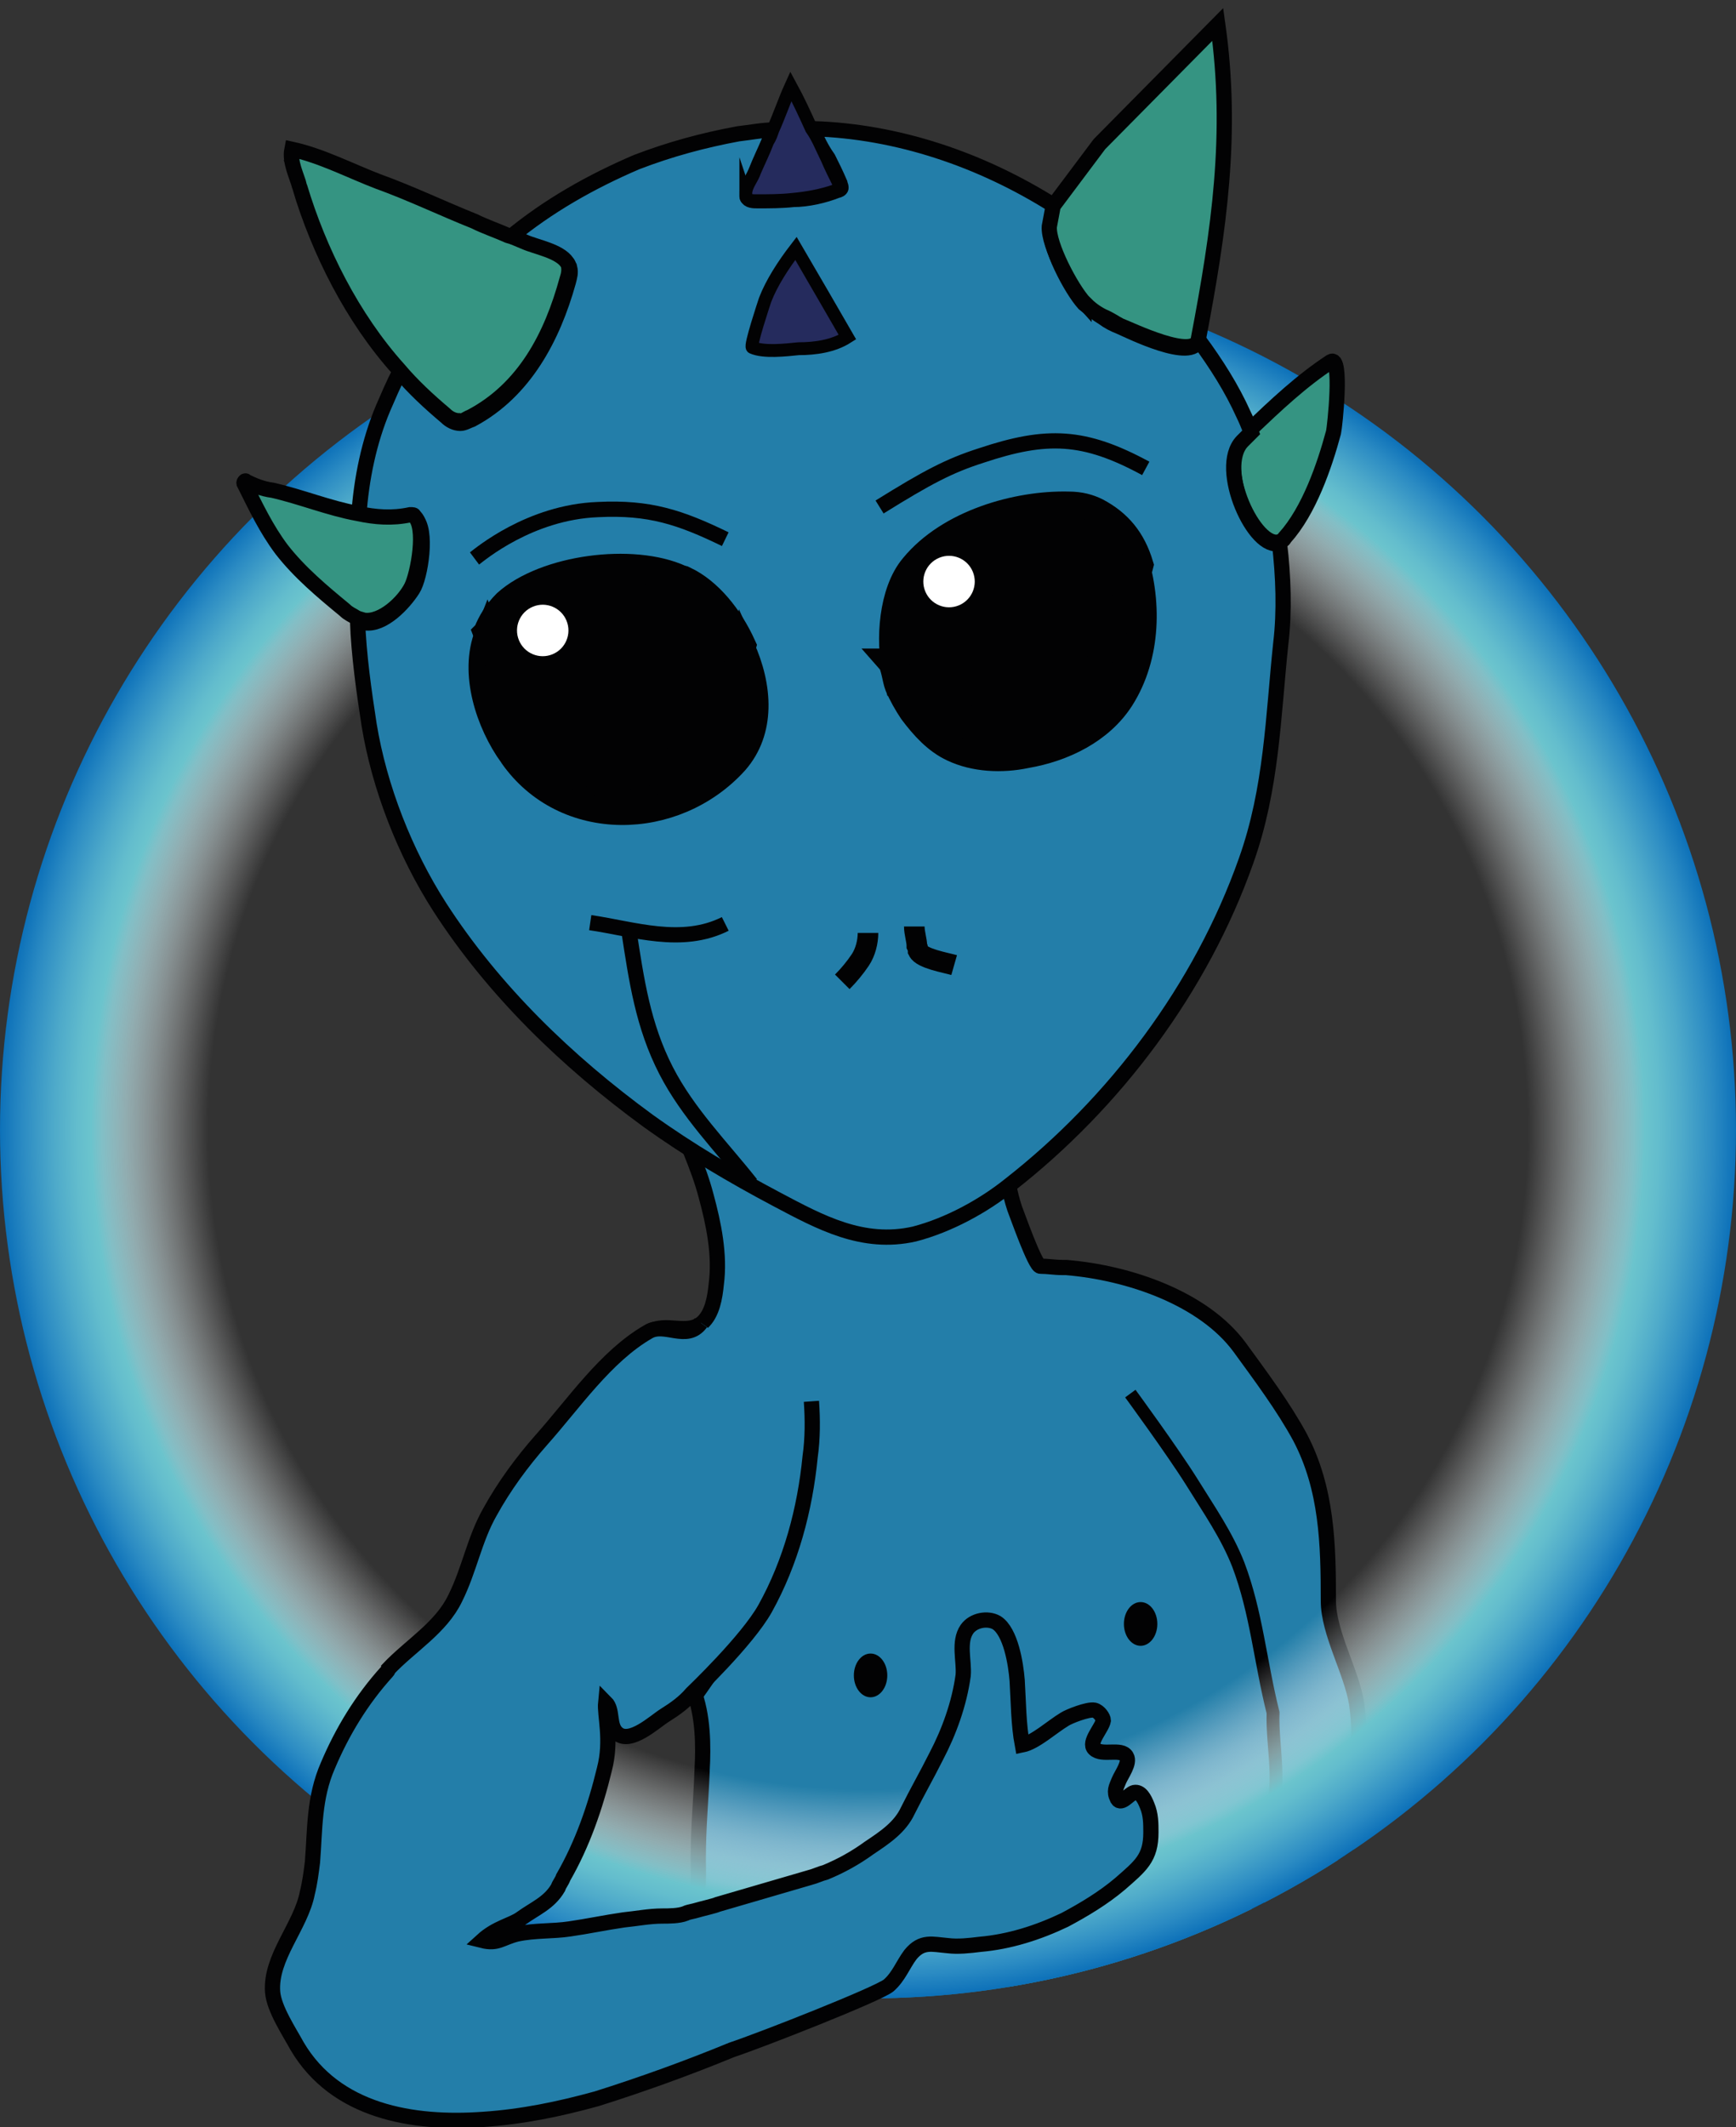
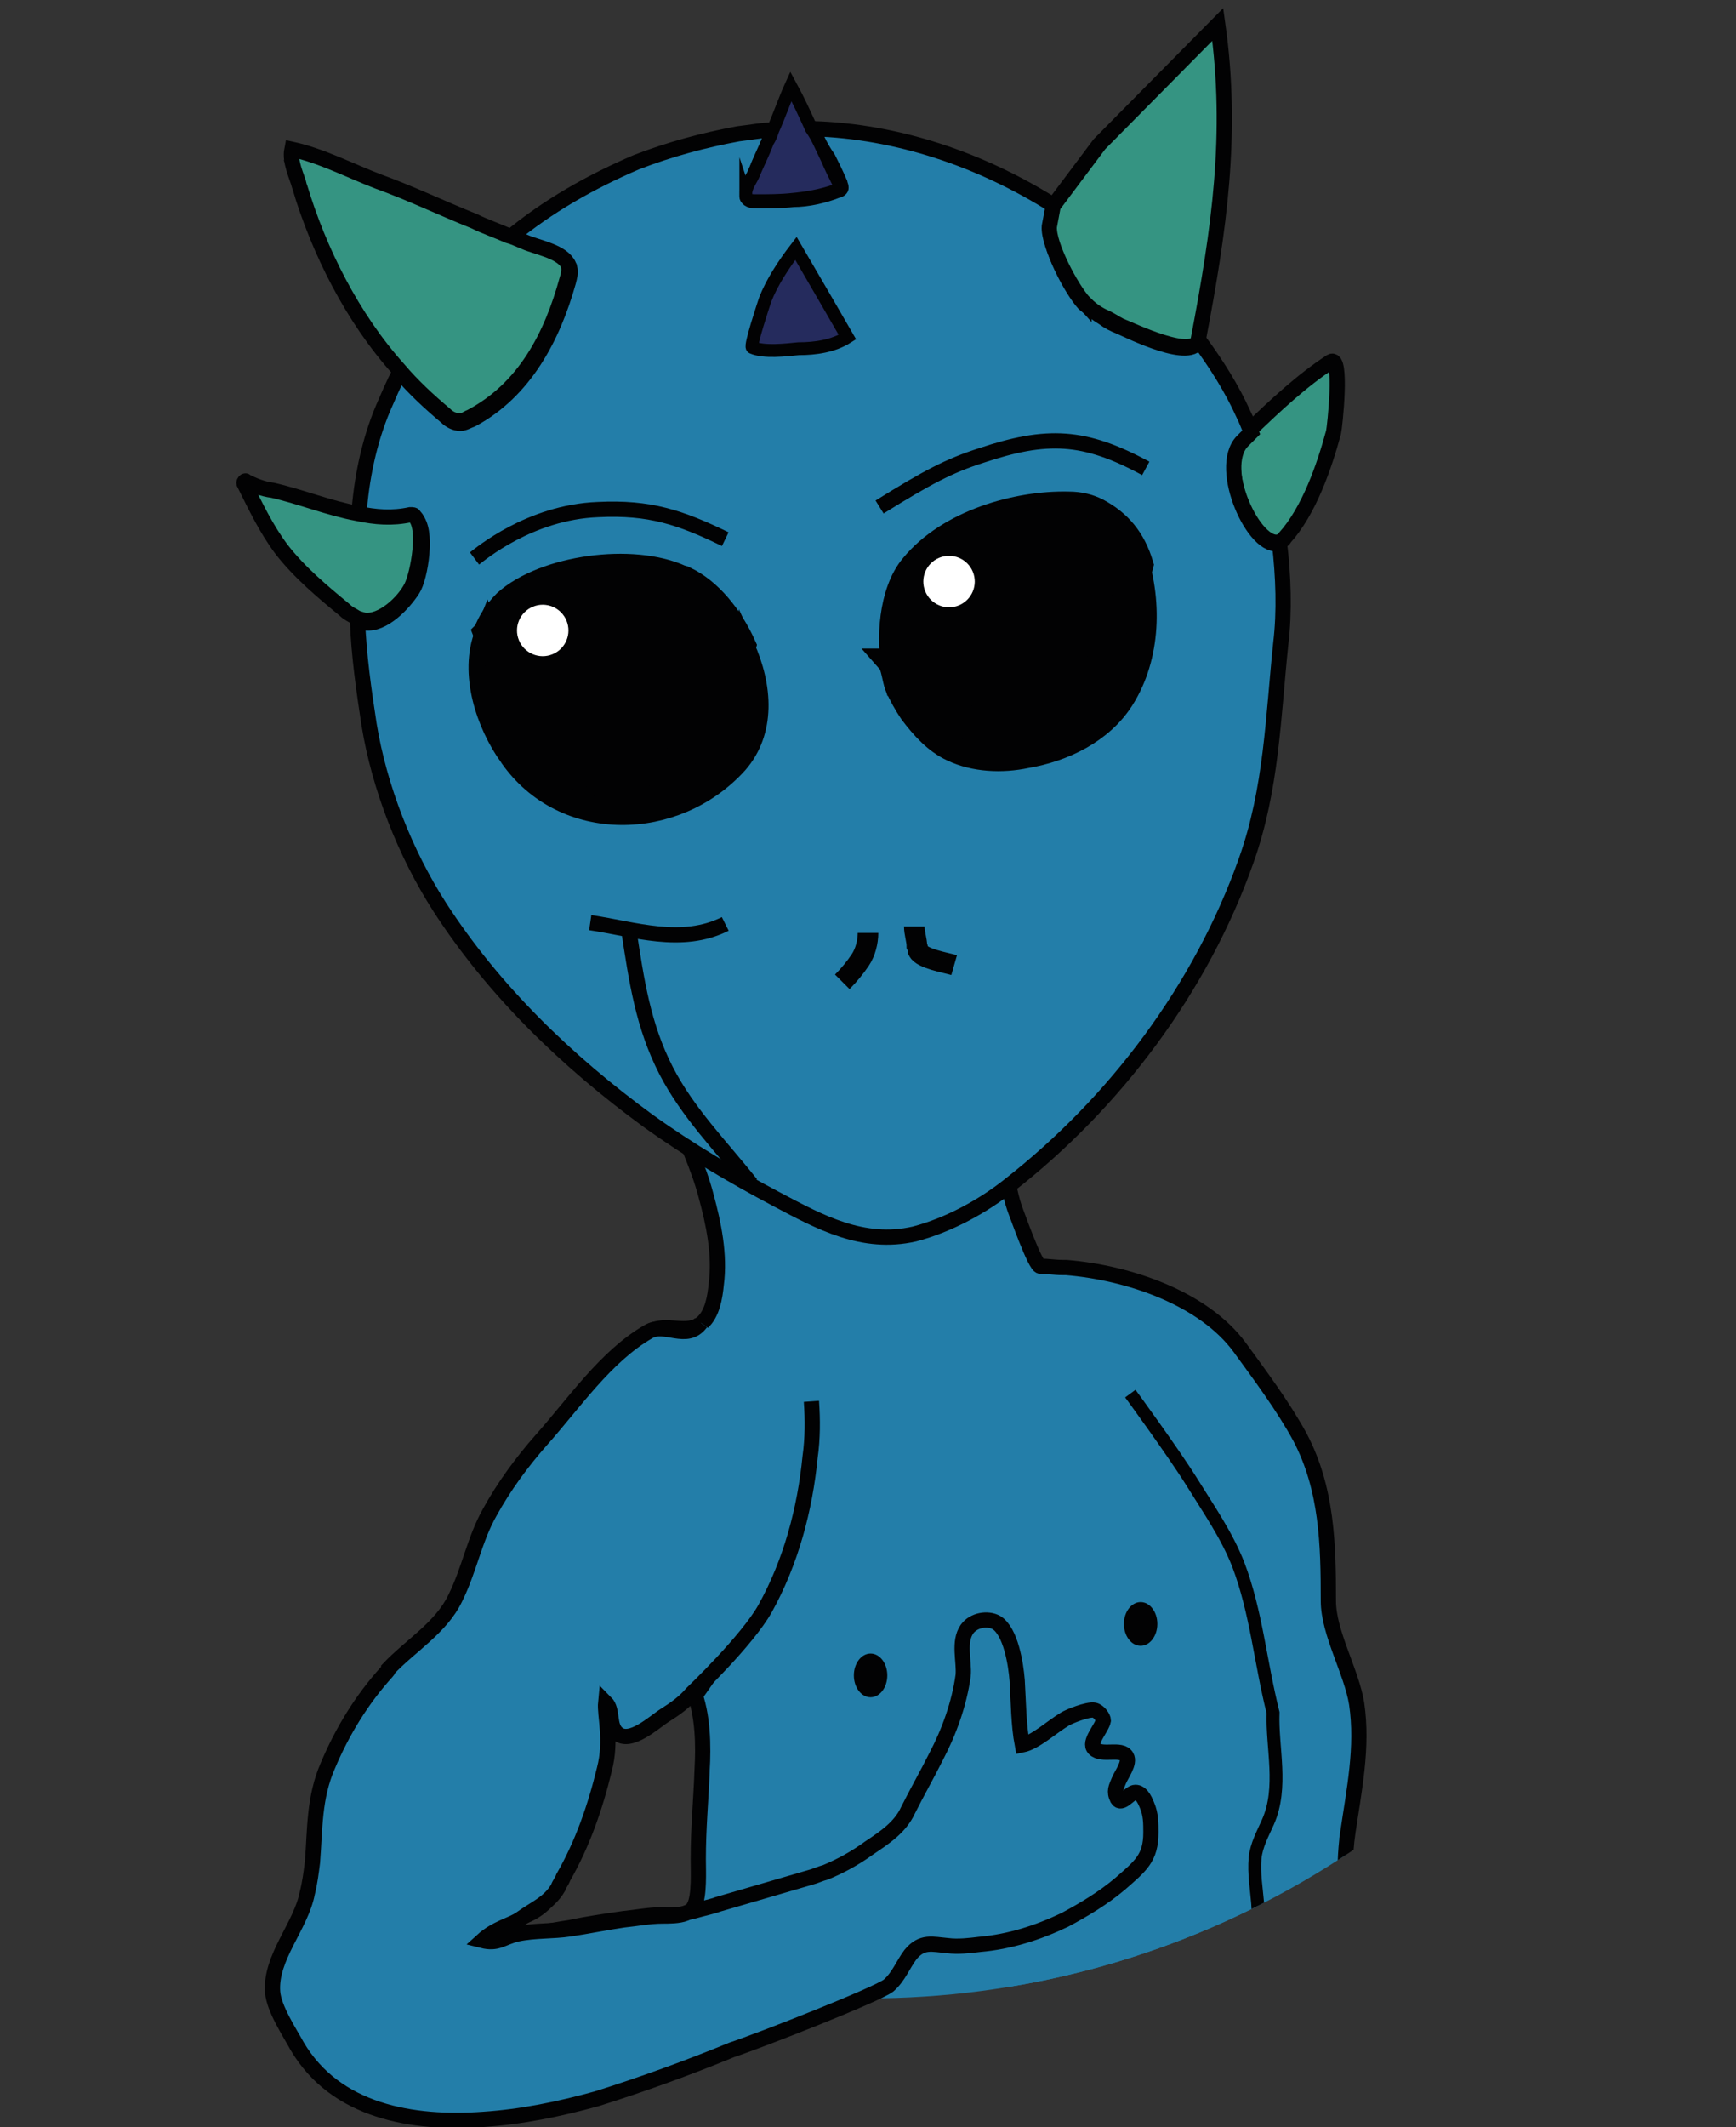
<svg xmlns="http://www.w3.org/2000/svg" xmlns:xlink="http://www.w3.org/1999/xlink" id="Ebene_1" viewBox="0 0 135 165.3">
  <rect x="0" y="0" width="135" height="165.3" fill="#333333" stroke="none" />
  <style>.st1{fill:#237ea9;stroke:#020203;stroke-width:1.185;stroke-miterlimit:10}.st3{fill:none}.st4{fill:#020203}.st10,.st11,.st6{fill:#359482;stroke:#020203;stroke-width:1.185;stroke-miterlimit:10}.st10,.st11{fill:none}.st11{fill:#020203;stroke-width:2}.st13{fill:#fff}</style>
  <defs>
    <circle id="SVGID_1_" cx="67.5" cy="87.8" r="67.5" />
  </defs>
  <clipPath id="SVGID_2_">
    <use xlink:href="#SVGID_1_" overflow="visible" />
  </clipPath>
  <g clip-path="url(#SVGID_2_)">
    <path class="st1" d="M104.8 142.5c.5-3.4 1.2-6.7.7-10.1-.4-2.5-2.2-5.5-2.2-8 0-4.4-.1-8.7-2.2-12.7-1.3-2.4-3.1-4.8-4.7-7-2.8-3.8-8.6-5.8-13.5-6.2h-.3c-.6 0-1.1-.1-1.7-.1-.4 0-1.8-4-2-4.5-.4-1.2-.6-2.5-.8-3.7-.7 0-1.3.1-2 .1-8 .1-16.1-1.4-23.7-4.1.8 2.2 1.9 4.4 2.5 6.7.6 2.2 1.1 4.6.8 6.9-.1 1-.3 2.3-1.1 3-1.2 1-2.8-.1-4.1.7-3.3 2-5.8 5.6-8.3 8.4-1.5 1.7-2.9 3.6-4 5.6-1.2 2.2-1.6 4.6-2.7 6.7-1.1 2.3-3.5 3.6-5.2 5.5 0 .1-.1.1-.1.2-1.9 2.1-3.4 4.6-4.6 7.3-1 2.4-1 4.9-1.2 7.5l-.3 2.4c-.6 2.6-2.9 5-2.7 7.7.1 1.3 1.3 3.1 1.9 4.2 3 5.1 9 6.1 14.5 5.7 3-.2 5.9-.8 8.8-1.6 4.6-1.3 9-3.2 13.3-4.9 1.6-.6 3.2-1.8 5-1.9h.1c.8 0 1.5.2 2.2.5 3.6.7 7.3 1.1 11 1.1 7.4 0 14.5-1.5 21-4.1 2-.8 3.8-1.7 5.7-2.7-.2-3-.5-5.7-.1-8.6zm-50.2-4.9c-.1 2.5-.3 4.4-.3 6.9 0 .9.1 2.8-.3 3.6 0 .1-.1.2-.1.2-.5.6-1.6.5-2.4.5-1 0-2 .2-3 .3-1.4.2-2.8.4-4.2.7-1.4.2-2.7.5-4.1.7-1.2.2-2.5.7-3.8.4 1.1-1 2.7-1.5 4.1-1.9 1.3-.4 2.2-1.3 2.9-2.4.1-.3.3-.5.4-.8 1.4-2.6 2.5-5.5 3.1-8.4.6-2.3 0-4.2.1-5.2.7.6.3 1.8.9 2.4 1 1 2.9-.8 3.7-1.4.8-.6 1.6-1.2 2.3-1.9.8 2 .8 4.4.7 6.3z" />
    <path d="M77.1 160.9c7.4 0 14.5-1.5 21-4.1-.1-1.3-.1-2.5-.1-3.8 0-1.7-.1-3.4-.2-5.1-.1-1.2-.3-2.3-.2-3.5.1-1 .6-1.9 1-2.8 1.2-2.7.3-5.8.4-8.5-1-4-1.3-7.8-2.7-11.5-.9-2.3-2.3-4.3-3.6-6.4-1.5-2.4-4.8-6.9-4.8-6.9" fill="#237ea9" stroke="#020203" stroke-miterlimit="10" />
    <circle class="st3" cx="67.5" cy="87.8" r="67.5" />
  </g>
  <defs>
    <circle id="SVGID_3_" cx="67.5" cy="87.8" r="67.5" />
  </defs>
  <clipPath id="SVGID_4_">
    <use xlink:href="#SVGID_3_" overflow="visible" />
  </clipPath>
  <path class="st4" d="M60.9 108.9c.1 8.8-2 15.1-7.2 22.2-.4.5.5 1 .9.5 5.4-7.4 7.5-13.6 7.3-22.7 0-.6-1-.6-1 0z" />
  <ellipse class="st4" cx="67.7" cy="130.2" rx="1.3" ry="1.7" />
  <ellipse class="st4" cx="88.7" cy="126.2" rx="1.3" ry="1.7" />
  <path class="st4" d="M60.7 109.6c.1 8.8-2 15.1-7.2 22.2-.4.5.5 1 .9.5 5.4-7.4 7.5-13.6 7.3-22.7 0-.6-1-.7-1 0z" />
  <radialGradient id="SVGID_5_" cx="67.5" cy="76.733" r="67.5" gradientTransform="matrix(1 0 0 -1 0 164.507)" gradientUnits="userSpaceOnUse">
    <stop offset=".76" stop-color="#fff" stop-opacity="0" />
    <stop offset=".779" stop-color="#fbfdfe" stop-opacity=".138" />
    <stop offset=".802" stop-color="#eff8f9" stop-opacity=".309" />
    <stop offset=".827" stop-color="#daeef1" stop-opacity=".496" />
    <stop offset=".854" stop-color="#bae0e5" stop-opacity=".695" />
    <stop offset=".882" stop-color="#8bced6" stop-opacity=".902" />
    <stop offset=".895" stop-color="#6bc4cd" />
    <stop offset=".911" stop-color="#63bdcd" />
    <stop offset=".938" stop-color="#4eaaca" />
    <stop offset=".974" stop-color="#2b8bc3" />
    <stop offset="1" stop-color="#0d71b9" />
  </radialGradient>
-   <circle cx="67.5" cy="87.8" r="67.5" fill="url(#SVGID_5_)" />
  <path class="st6" d="M99.5 42.1c.2-.1.3-.1.4-.3 1.9-2.1 3.1-5.6 3.8-8.2.1-.4.7-6-.2-5.5-2.3 1.5-4.3 3.4-6.3 5.3l-.7.7c-1.9 2.2 1.1 8.6 3 8z" />
  <path d="M28.7 56.3c.8 4.9 2.8 10 5.5 14.2 4.2 6.5 9.9 12 16.2 16.6 3.2 2.3 6.6 4.3 10 6.1s6.7 3.6 10.7 2.7c2.7-.7 5.4-2.2 7.4-3.8 8.2-6.4 14.9-15.3 18.4-25.2 2-5.6 2.1-11.2 2.7-16.9.3-2.5.2-5.2-.1-7.8-1.9.7-4.9-5.8-2.9-7.9l.7-.7c-.2-.5-.4-1-.6-1.4-.9-2-2.1-3.9-3.5-5.8-.4 1.8-5.4-.7-6.1-1-.5-.2-.9-.4-1.3-.7-.5-.3-1-.7-1.5-1.1-1-1.1-2.8-4.5-2.6-6L82 16c-5.7-3.6-12.2-5.8-18.8-6 .3.8.7 1.6 1.2 2.3.3.6.6 1.2.9 1.9 0 .1.1.2.1.4 0 .1-.2.2-.3.2-1 .4-2.3.7-3.4.7-.9.1-1.8.1-2.8.1-.3 0-.7 0-.8-.3v-.4c.1-.6.5-1.1.7-1.6.3-.8.7-1.6 1-2.3.1-.3.2-.6.4-.9-.9 0-1.9.2-2.8.3-2.7.5-5.3 1.2-7.9 2.2-3.5 1.5-6.9 3.4-9.9 5.9.5.2.9.4 1.3.5.9.4 2.7.7 3.3 1.6 0 .1.1.2.1.2.1.4 0 .7-.1 1.1-1.2 4.3-3.4 8.5-7.5 10.7-.3.1-.6.3-.9.3-.4 0-.8-.2-1.1-.5-1.3-1.1-2.5-2.2-3.6-3.5-.5.9-.9 1.9-1.3 2.8-1.1 2.6-1.7 5.5-1.9 8.4 1.3.3 2.7.4 4.1.1.1 0 .2 0 .3.1 1 .8.4 4.6-.2 5.5-.7 1.1-2.3 2.8-3.7 2.6-.2 0-.4-.1-.6-.2.1 2.7.5 5.5.9 8.1z" fill="#237ea9" stroke="#020203" stroke-width="1.185" stroke-miterlimit="10" />
  <path class="st6" d="M84.3 23.5c.5.5.9.8 1.5 1.1.5.2.9.5 1.3.7.8.3 5.9 2.8 6.1 1 1.6-8.4 2.7-15.9 1.5-24.4l-9.2 9.3-3.6 4.8-.3 1.6c-.1 1.4 1.7 4.8 2.7 5.9z" />
  <path d="M58 15.3c.1.3.5.3.8.3.9 0 1.9 0 2.8-.1 1.1-.1 2.3-.3 3.4-.7.1 0 .2-.1.3-.2 0-.1 0-.2-.1-.4-.3-.6-.6-1.2-.9-1.9-.4-.8-.7-1.6-1.2-2.3-.5-1.1-1-2.2-1.6-3.3-.5 1.1-.9 2.3-1.4 3.4-.1.3-.2.6-.4.9-.3.8-.7 1.6-1 2.3-.2.6-.6 1-.7 1.6v.4zm3.9 4c.3.5 4 6.9 4 6.9-1.1.7-2.5.9-3.8.9-1 .1-2.7.3-3.6-.1-.2-.1.9-3.4 1-3.7.5-1.3 1.4-2.7 2.4-4z" fill="#252b5d" stroke="#020203" stroke-miterlimit="10" />
  <path class="st6" d="M23.3 14.5c1.5 5 4.1 10.2 7.7 14.2 1.1 1.3 2.3 2.4 3.6 3.5.3.3.7.5 1.1.5.3.1.6-.2.9-.3 4.2-2.2 6.3-6.3 7.5-10.7.1-.3.2-.7.1-1.1 0-.1-.1-.2-.1-.2-.6-.9-2.4-1.2-3.3-1.6-.5-.2-.9-.4-1.3-.5-.9-.4-1.8-.7-2.6-1.1-2.5-1-5-2.2-7.5-3.1-2.1-.8-4.4-2-6.7-2.5-.2 1 .4 2.1.6 2.9zM19 37.6c.9 1.8 1.7 3.5 2.9 5.1 1.4 1.8 3.2 3.3 4.9 4.7.3.3.6.4.9.6.2.1.3.1.6.2 1.4.2 3.1-1.4 3.7-2.6.5-1 1.2-4.7.2-5.5 0-.1-.1-.1-.3-.1-1.4.3-2.7.2-4.1-.1-2.2-.4-4.4-1.3-6.6-1.8-.8-.1-1.5-.4-2.1-.7 0-.1-.2.1-.1.2z" />
  <path d="M71.1 72c0 .5.2 1.1.2 1.5.1.2.1.4.1.4.3.6 2.1.9 2.8 1.1m-6.7-2.5c0 .7-.2 1.5-.6 2.1s-.9 1.2-1.4 1.7" fill="none" stroke="#020203" stroke-width="1.6" stroke-miterlimit="10" />
  <path class="st10" d="M89.1 36.4c-4.8-2.6-7.7-2.7-12.8-1-2.5.8-4.2 1.7-7.9 4m-12 2.5c-3.5-1.7-5.9-2.5-9.9-2.3-5.3.2-9.2 3.5-9.6 3.8" />
  <path class="st11" d="M39.8 58.7c4.1 5.9 12.7 5.7 17.4.5 2.1-2.4 1.9-5.8.5-8.9-.6 2.2-.8 4.5-2.3 6.4-2.3 2.6-6 4.5-9.6 3.4-4.6-1.5-6.3-6.7-7.9-10.8-1.2 3 .1 6.9 1.9 9.4z" />
  <path d="M37.9 49.2c1.6 4.1 3.2 9.3 7.9 10.8 3.5 1.1 7.3-.7 9.6-3.4 1.6-1.8 1.7-4.2 2.3-6.4-1-2.2-2.6-4.2-4.5-5.1-.1 0-.2-.1-.3-.1-3.7-1.7-10.5-.8-13.5 1.9-.7.7-1.2 1.5-1.5 2.3z" fill="#020203" stroke="#020203" stroke-width="2.2" stroke-miterlimit="10" />
  <path class="st10" d="M56.4 71.8c-3.4 1.7-7.1.4-10.5-.1M58.4 92c-2.3-2.9-4.9-5.5-6.6-8.8-1.8-3.5-2.3-7-2.9-10.9" />
  <path class="st11" d="M69.6 52.1c.1.2.1.4.2.6 1.4 1 3 2.1 4.7 2.7 2.9 1 6.5.4 8.9-1.6 1.4-1.1 2.6-2.8 3.5-4.4 1-1.7 1.3-3.6 1.8-5.5-.6-2-1.7-3.3-3.4-4.2-.6-.3-1.3-.5-2.2-.5-4-.1-9.3 1.4-12.1 4.8-1.7 2-1.9 5.8-1.4 8.1z" />
  <ellipse transform="rotate(-22.382 73.787 45.193)" class="st13" cx="73.8" cy="45.2" rx="2" ry="2" />
  <path class="st11" d="M69.2 51.4c.3.3.4 1.4.6 1.9.3.7.7 1.4 1.1 2 .9 1.2 1.9 2.3 3.2 2.9 1.7.8 3.8.9 5.7.5 2.9-.5 5.8-1.9 7.4-4.4 2.1-3.3 2.2-7.7.9-11.4.3.9-.4 2.9-.7 3.8-1 3.5-3.1 8-7 9-2.1.5-4.5.6-6.5-.4-1.8-.8-3.3-2.3-4.7-3.9z" />
  <ellipse transform="rotate(-22.382 42.19 48.985)" class="st13" cx="42.2" cy="49" rx="2" ry="2" />
  <circle class="st3" cx="67.5" cy="87.8" r="67.5" />
  <g>
    <circle class="st3" cx="67.5" cy="87.8" r="67.5" />
  </g>
  <g>
    <circle class="st3" cx="67.5" cy="87.8" r="67.5" />
  </g>
  <path class="st1" d="M63.1 108.9c.1 1.4.1 2.9-.1 4.3-.4 4.1-1.5 8.2-3.5 11.8-1.4 2.5-5.6 6.5-5.7 6.6-.6.7-1.3 1.2-2.1 1.7s-2.7 2.3-3.7 1.4c-.7-.6-.3-1.8-.9-2.4-.1 1 .5 2.9-.1 5.2-.7 2.9-1.7 5.8-3.2 8.4-.1.3-.3.5-.4.8-.7 1.2-1.8 1.6-2.9 2.4-.7.5-1.9.7-3 1.7 1.2.3 1.5-.2 2.7-.5 1.4-.3 2.8-.2 4.1-.4 1.4-.2 2.8-.5 4.2-.7 1-.1 2-.3 3-.3.5 0 1.3 0 1.8-.2.2-.1.3-.1.7-.2.7-.2 1.6-.4 1.8-.5l7.2-2.1c.4-.1.8-.3 1.2-.4 1.2-.5 2.3-1.1 3.4-1.9 1.2-.8 2.4-1.6 3-2.9.7-1.4 1.5-2.8 2.2-4.2 1-1.9 1.8-4.1 2.1-6.3.1-1.1-.4-2.6.3-3.6.5-.7 1.6-.9 2.3-.5 1.1.7 1.5 3.2 1.6 4.5.1 1.6.1 3.4.4 5 1-.2 2.3-1.4 3.3-2 .3-.2 1.8-.8 2.3-.7.4.1.7.6.7.8-.1.6-1.2 1.7-.7 2.2.6.6 2.1-.1 2.5.6.3.5-.4 1.4-.6 1.9-.2.5-.4.8-.1 1.4.3.5.9-.4 1.3-.5.5-.1.8.5 1 1 .3.7.3 1.4.3 2.1 0 2-.8 2.6-2.4 4-1.3 1.1-2.8 2-4.3 2.8-2.1 1-4.3 1.7-6.6 1.9-.8.1-1.7.2-2.5.1-1.2-.1-2-.4-2.9.7-.6.8-.9 1.7-1.7 2.4-.9.7-9.8 4.2-12.2 5-3.4 1.4-7 2.7-10.5 3.8-2.9.8-5.8 1.4-8.8 1.6-5.5.4-11.5-.6-14.5-5.7-.6-1.1-1.8-2.9-1.9-4.2-.2-2.7 2.2-5.1 2.7-7.7.2-.8.3-1.6.4-2.4.2-2.5.1-5 1.2-7.5 1.1-2.6 2.6-5.1 4.6-7.3 0 0 .1-.1.1-.2 1.7-1.8 4.1-3.2 5.2-5.5 1.1-2.2 1.5-4.6 2.7-6.7 1.1-2 2.5-3.9 4-5.6 2.5-2.8 5-6.5 8.3-8.4 1.3-.8 3 .8 4.1-.7" />
</svg>